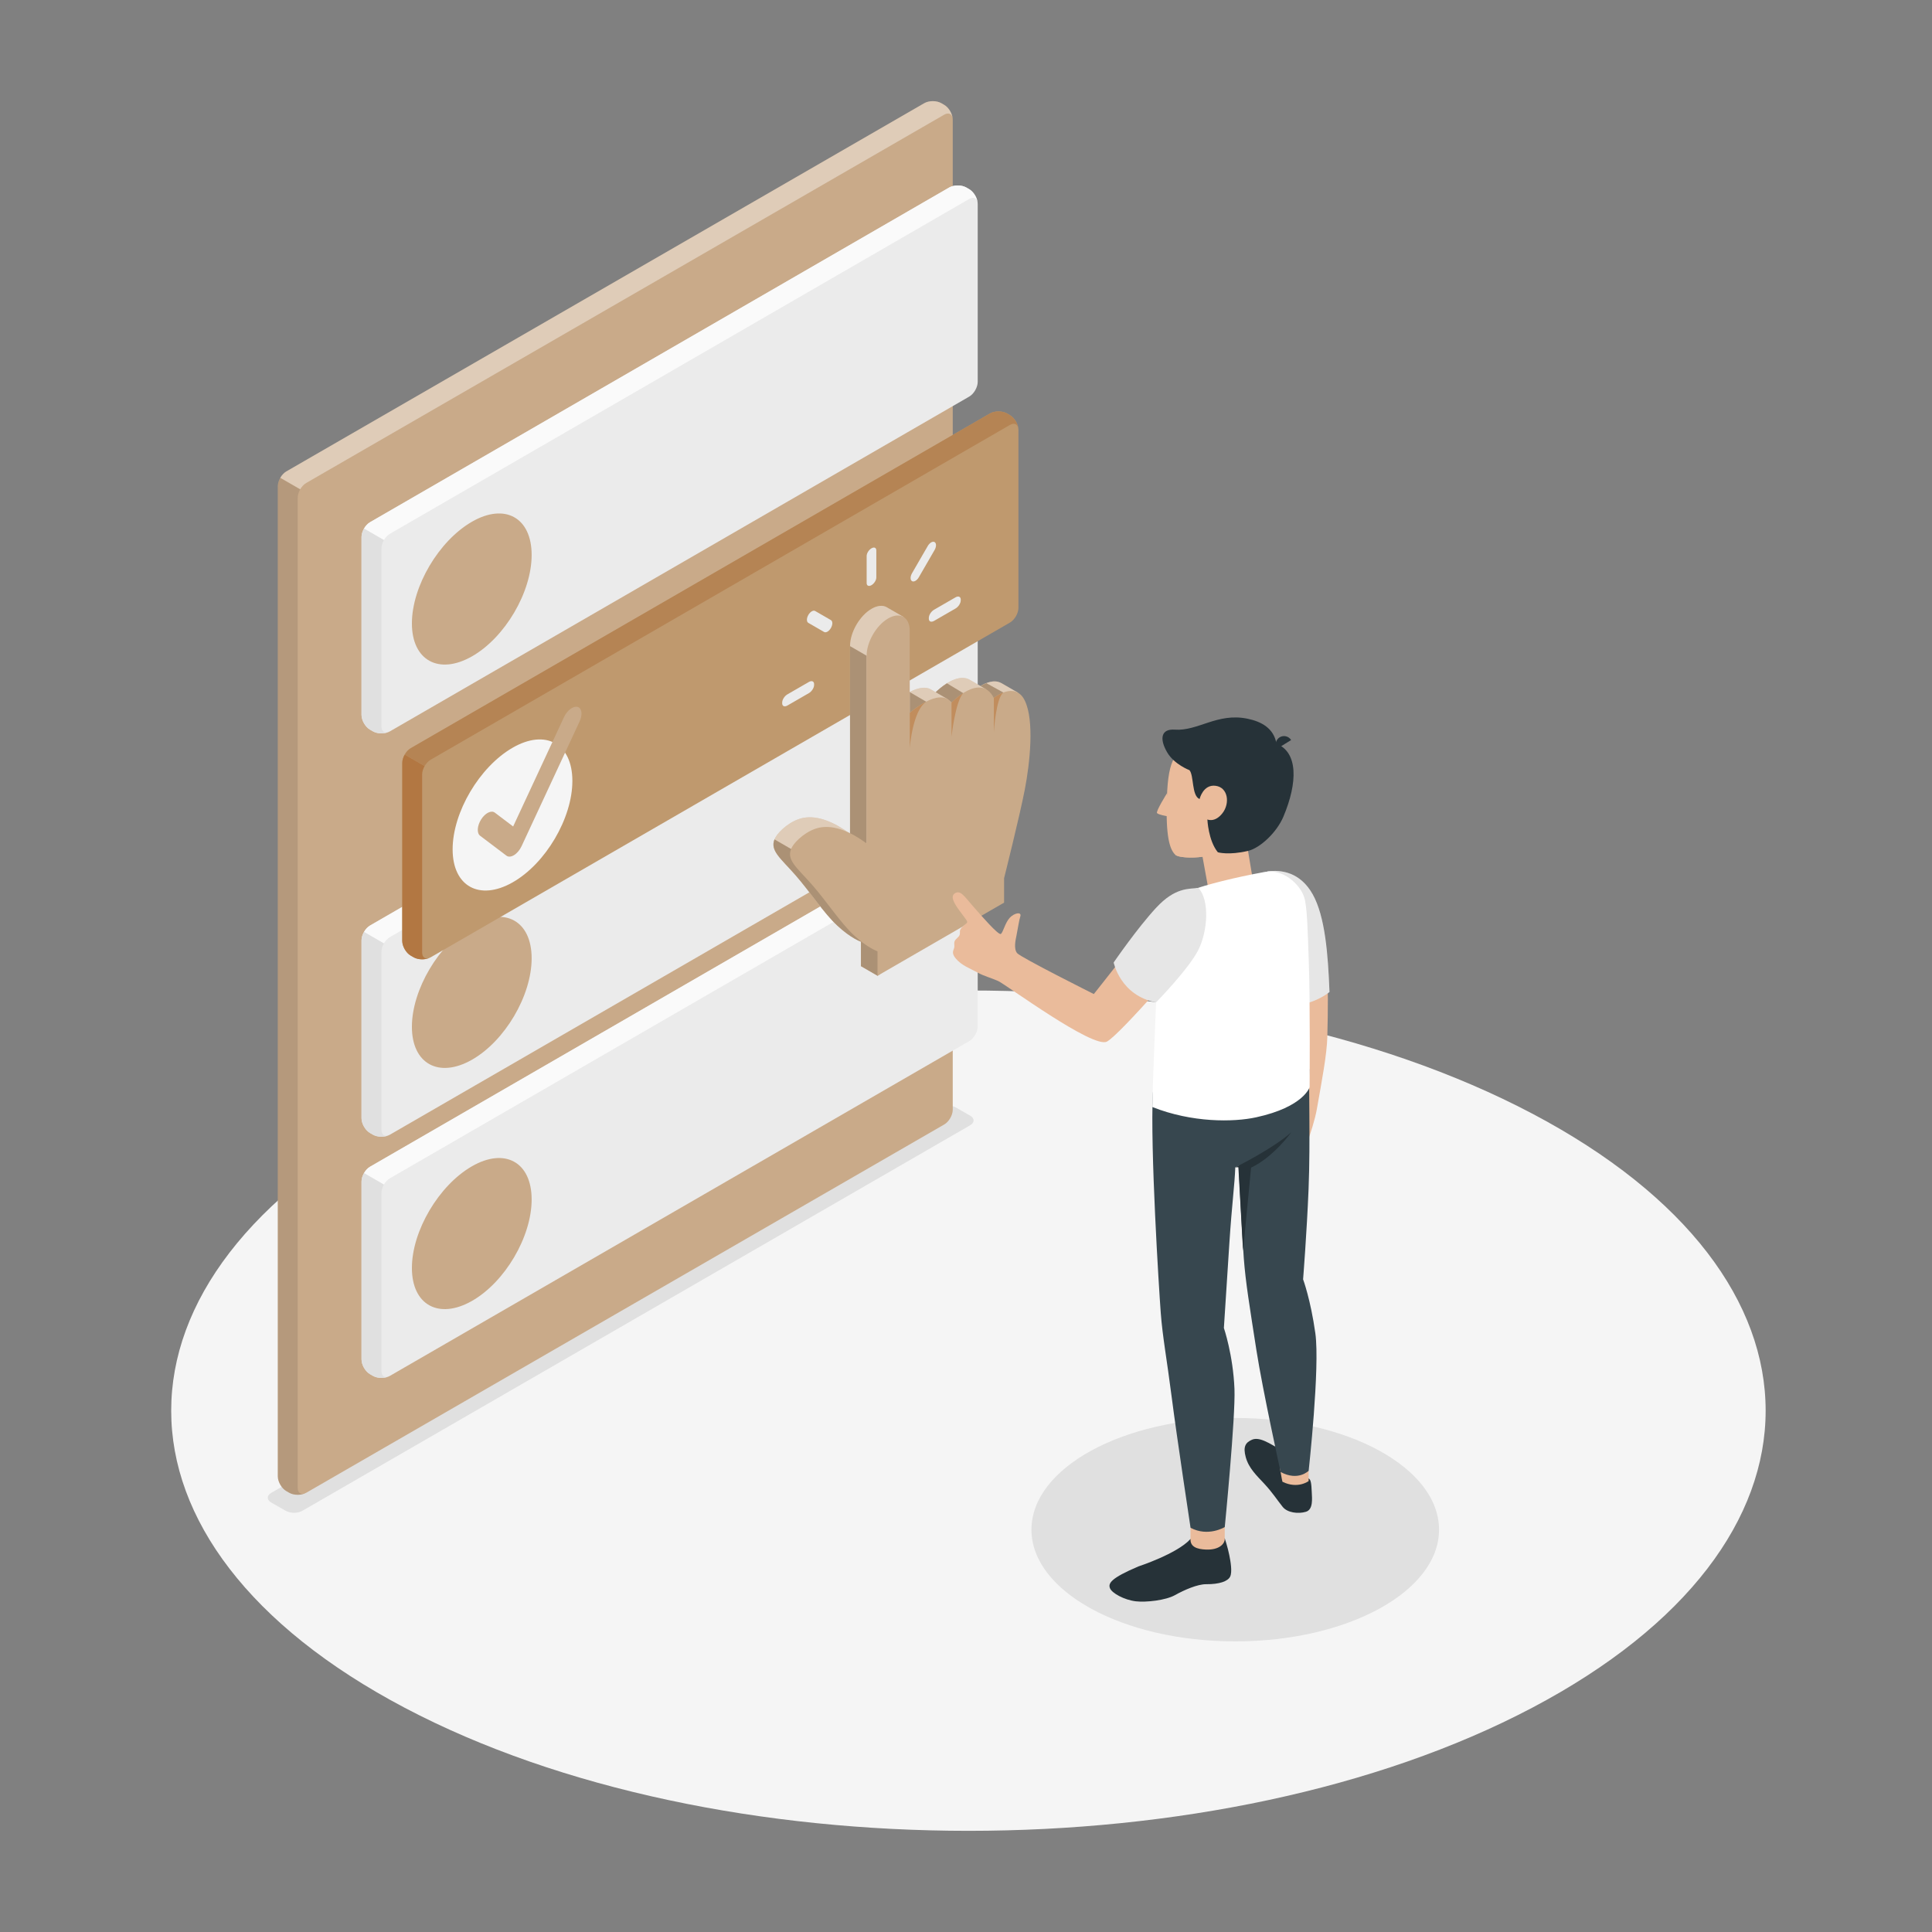
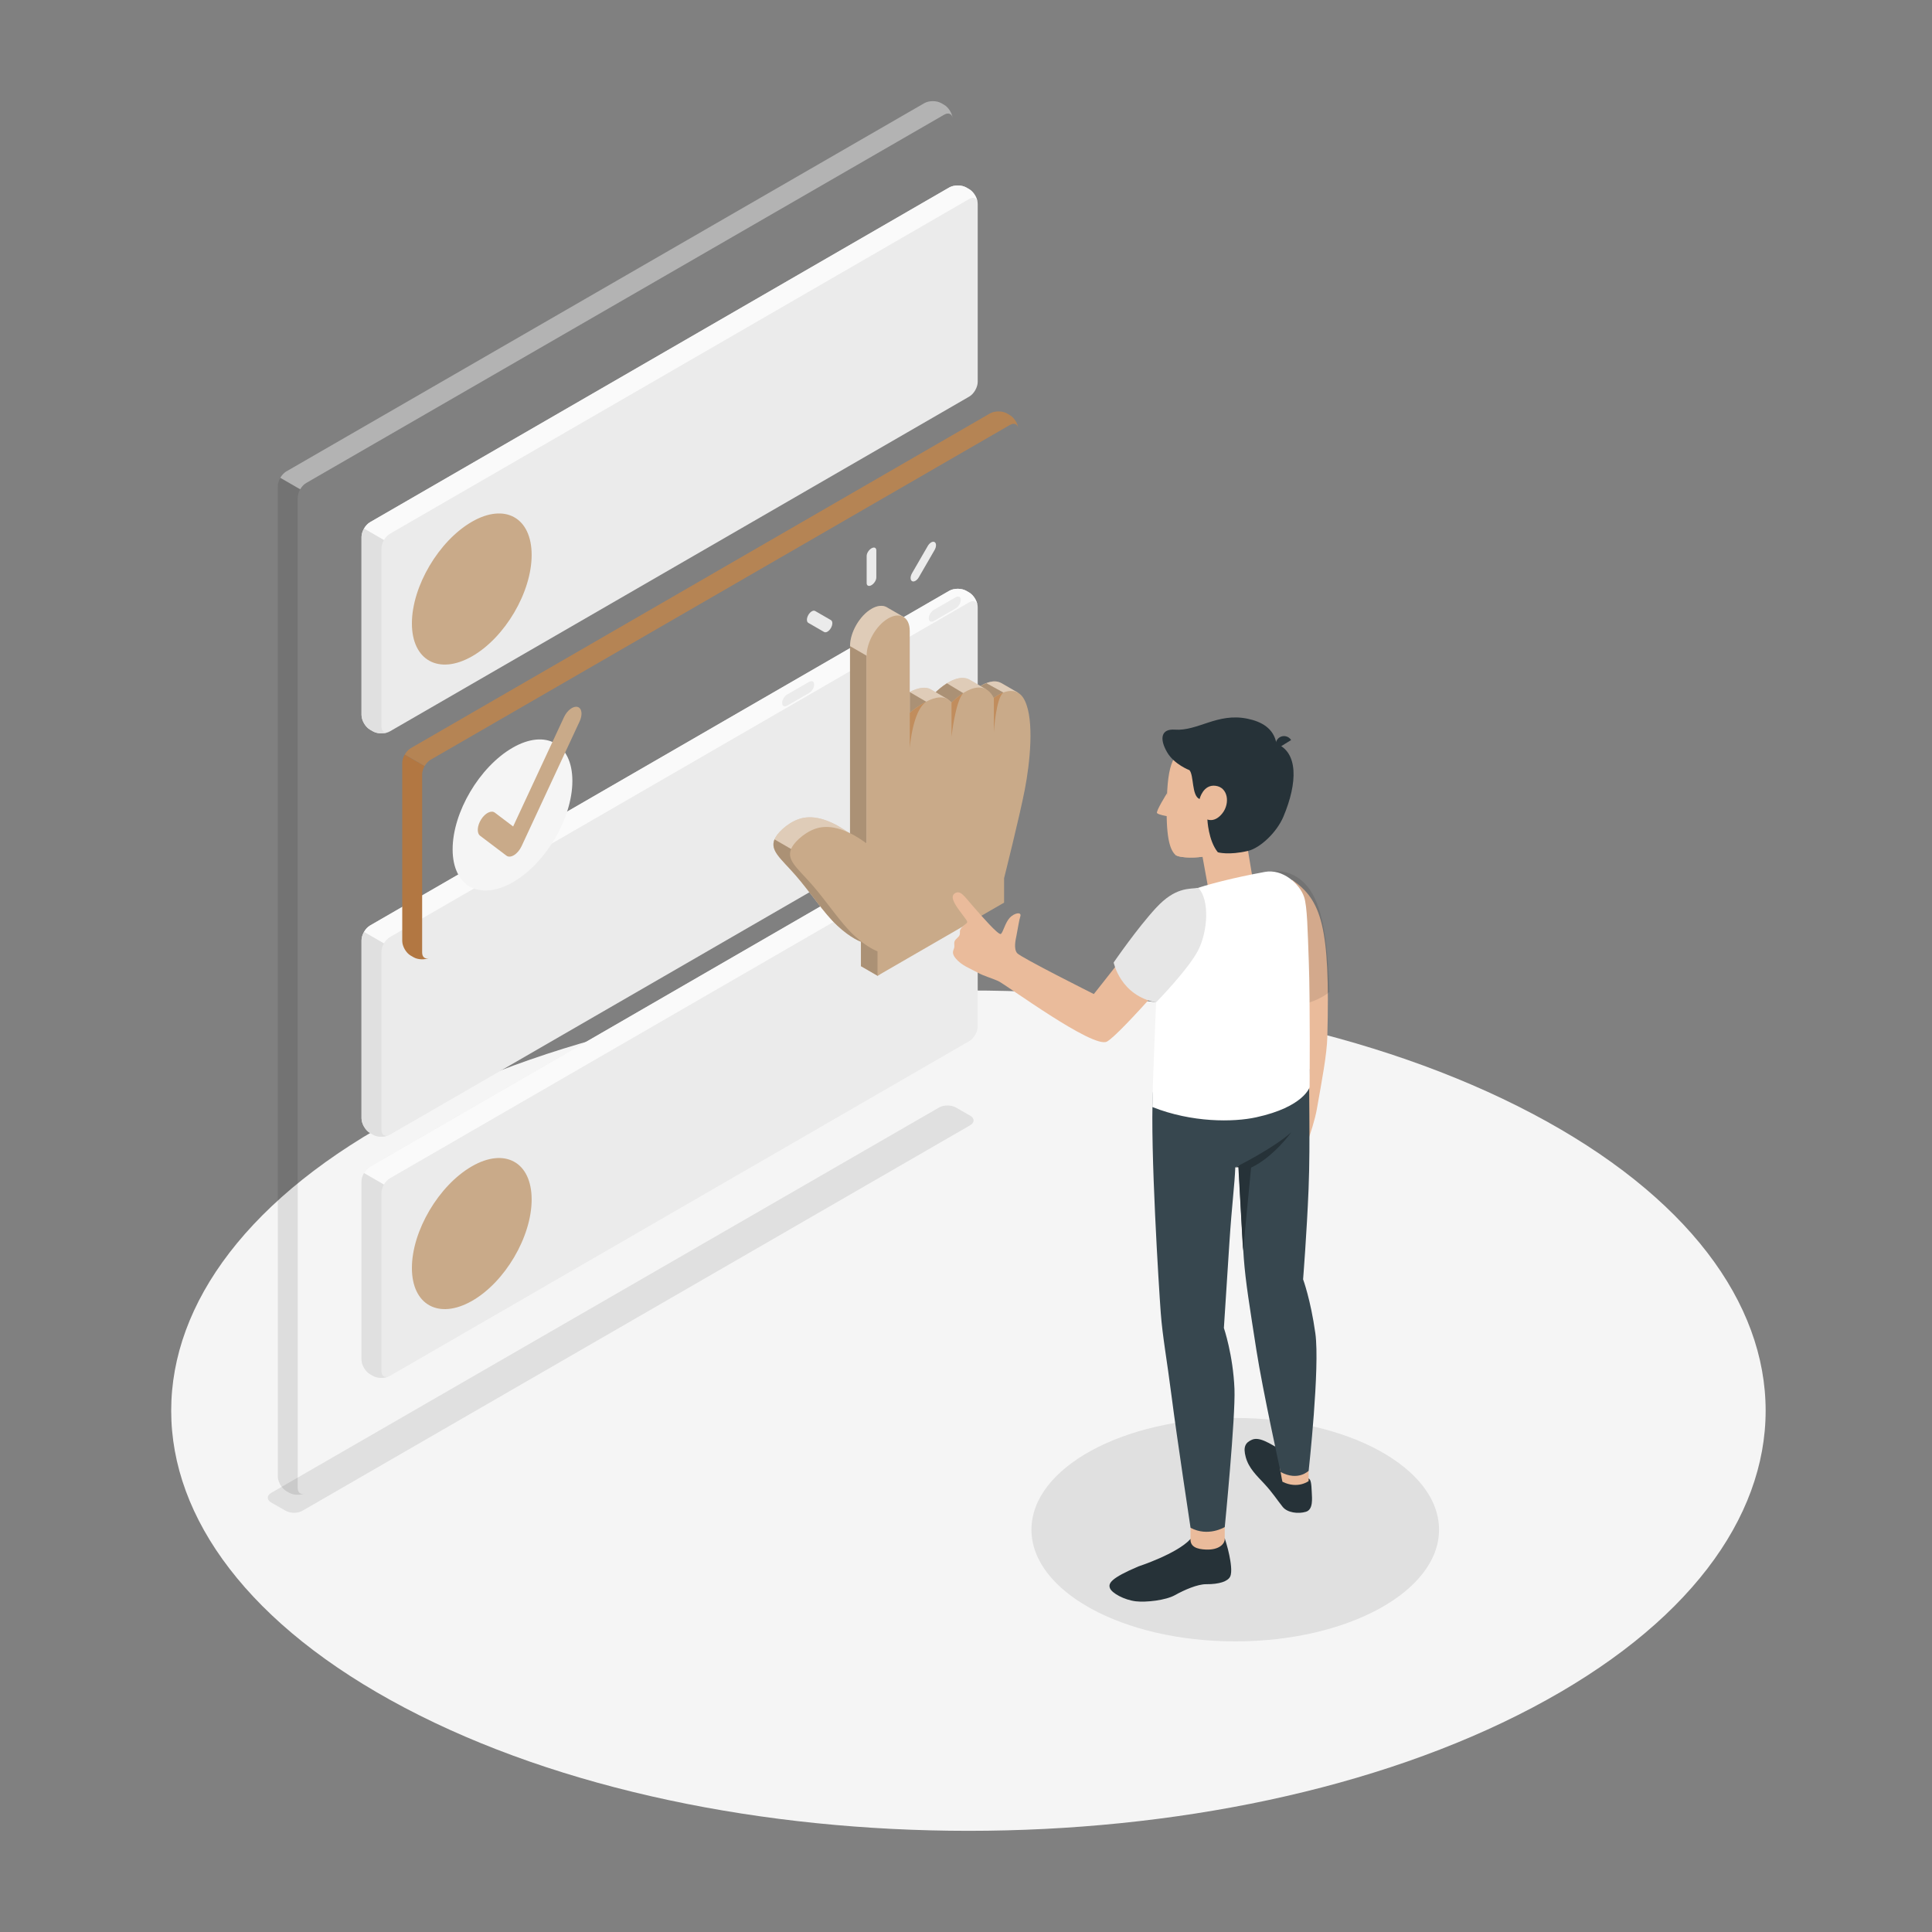
<svg xmlns="http://www.w3.org/2000/svg" version="1.1" x="0px" y="0px" viewBox="0 0 500 500" style="enable-background:new 0 0 500 500;" xml:space="preserve">
  <rect x="0" y="0" width="500" height="500" fill="#808080" stroke="none" />
  <g id="Floor_1_">
    <path id="Floor_10_" style="fill:#F5F5F5;" d="M104.74,441.97c80.57,42.46,211.21,42.47,291.78,0   c80.57-42.47,80.57-111.31,0-153.78c-80.57-42.47-211.21-42.47-291.78,0C24.16,330.66,24.16,399.51,104.74,441.97z" />
  </g>
  <g id="Shadow">
    <path id="Shadow_2_" style="fill:#E0E0E0;" d="M70.19,388.85l3.74,2.14c1.2,0.69,3.14,0.69,4.33,0l172.81-99.77   c1.2-0.69,1.19-1.81,0-2.49l-3.71-2.12c-1.2-0.69-3.14-0.68-4.33,0.01L70.19,386.35C68.99,387.04,69,388.16,70.19,388.85z" />
    <ellipse id="Shadow_32_" style="fill:#E0E0E0;" cx="319.68" cy="395.88" rx="52.74" ry="28.91" />
  </g>
  <g id="Plants">
</g>
  <g id="Tabs">
    <g id="Tab_7_">
      <g id="XMLID_688_">
-         <path id="XMLID_708_" style="fill:#C9AA89;" d="M74.85,386.33l-0.76-0.44c-1.21-0.7-2.2-2.41-2.2-3.81l0-256.25     c0-1.4,0.98-3.11,2.2-3.81L239.21,26.7c1.21-0.7,3.18-0.7,4.4,0l0.76,0.44c1.21,0.7,2.2,2.41,2.2,3.81l0,256.25     c0,1.4-0.98,3.11-2.2,3.81L79.25,386.33C78.03,387.03,76.07,387.03,74.85,386.33z" />
        <path id="XMLID_707_" style="opacity:0.4;fill:#FFFFFF;" d="M246.54,30.6c-0.15-1.14-1.07-1.55-2.18-0.92L79.24,125     c-0.61,0.35-1.15,0.96-1.55,1.63l-5.15-2.97c0.39-0.69,0.94-1.29,1.55-1.65L239.21,26.7c1.22-0.7,3.19-0.7,4.4,0l0.76,0.44     C245.47,27.79,246.4,29.27,246.54,30.6z" />
        <path id="XMLID_691_" style="opacity:0.1;" d="M78.88,386.5c-1.21,0.52-2.92,0.46-4.02-0.17l-0.77-0.44     c-1.21-0.7-2.19-2.41-2.19-3.81V125.83c0-0.7,0.24-1.49,0.64-2.16l5.15,2.97c-0.39,0.69-0.64,1.47-0.64,2.16v256.26     C77.04,386.32,77.84,386.91,78.88,386.5z" />
      </g>
    </g>
    <g id="Tabs_1_">
      <g id="Tab_4_">
        <g id="XMLID_2463_">
          <path id="XMLID_2467_" style="fill:#EBEBEB;" d="M96.52,293.65l-0.76-0.44c-1.21-0.7-2.2-2.41-2.2-3.81l0-46.06      c0-1.4,0.98-3.11,2.2-3.81l149.91-86.63c1.21-0.7,3.18-0.7,4.4,0l0.76,0.44c1.21,0.7,2.2,2.41,2.2,3.81l0,46.06      c0,1.4-0.98,3.11-2.2,3.81l-149.91,86.63C99.7,294.35,97.73,294.35,96.52,293.65z" />
          <path id="XMLID_2465_" style="fill:#FAFAFA;" d="M253,156.8c-0.15-1.14-1.07-1.55-2.18-0.92l-149.91,86.64      c-0.61,0.35-1.15,0.96-1.55,1.63l-5.15-2.97c0.39-0.69,0.94-1.29,1.55-1.65l149.9-86.63c1.22-0.7,3.19-0.7,4.4,0l0.76,0.44      C251.93,154,252.86,155.48,253,156.8z" />
          <path id="XMLID_2464_" style="fill:#E0E0E0;" d="M100.54,293.83c-1.21,0.52-2.92,0.46-4.02-0.17l-0.77-0.44      c-1.21-0.7-2.19-2.41-2.19-3.81v-46.05c0-0.7,0.24-1.49,0.64-2.16l5.15,2.97c-0.39,0.69-0.64,1.47-0.64,2.16v46.07      C98.71,293.64,99.51,294.23,100.54,293.83z" />
        </g>
        <g id="XMLID_2459_">
-           <path id="XMLID_2462_" style="fill:#C9AA89;" d="M122.11,239.43c8.55-4.94,15.48-1.1,15.48,8.58c0,9.67-6.94,21.44-15.5,26.28      c-8.56,4.84-15.5,0.99-15.49-8.58C106.61,256.13,113.56,244.37,122.11,239.43z" />
-         </g>
+           </g>
      </g>
      <g id="Tab_5_">
        <g id="XMLID_2468_">
          <path id="XMLID_2471_" style="fill:#EBEBEB;" d="M96.52,356.07l-0.76-0.44c-1.21-0.7-2.2-2.41-2.2-3.81l0-46.06      c0-1.4,0.98-3.11,2.2-3.81l149.91-86.63c1.21-0.7,3.18-0.7,4.4,0l0.76,0.44c1.21,0.7,2.2,2.41,2.2,3.81l0,46.06      c0,1.4-0.98,3.11-2.2,3.81l-149.91,86.63C99.7,356.77,97.73,356.77,96.52,356.07z" />
          <path id="XMLID_2470_" style="fill:#FAFAFA;" d="M253,219.22c-0.15-1.14-1.07-1.55-2.18-0.92l-149.91,86.64      c-0.61,0.35-1.15,0.96-1.55,1.63l-5.15-2.97c0.39-0.69,0.94-1.29,1.55-1.65l149.9-86.63c1.22-0.7,3.19-0.7,4.4,0l0.76,0.44      C251.93,216.41,252.86,217.9,253,219.22z" />
          <path id="XMLID_2469_" style="fill:#E0E0E0;" d="M100.54,356.24c-1.21,0.52-2.92,0.46-4.02-0.17l-0.77-0.44      c-1.21-0.7-2.19-2.41-2.19-3.81v-46.05c0-0.7,0.24-1.48,0.64-2.16l5.15,2.97c-0.39,0.69-0.64,1.47-0.64,2.16v46.07      C98.71,356.06,99.51,356.65,100.54,356.24z" />
        </g>
        <g id="XMLID_2460_">
          <path id="XMLID_2461_" style="fill:#C9AA89;" d="M122.11,301.85c8.55-4.94,15.48-1.1,15.48,8.58c0,9.67-6.94,21.44-15.5,26.28      c-8.56,4.84-15.5,0.99-15.49-8.58C106.61,318.55,113.56,306.78,122.11,301.85z" />
        </g>
      </g>
      <g id="Tab_6_">
        <g id="XMLID_2474_">
          <path id="XMLID_2477_" style="fill:#EBEBEB;" d="M96.52,189.27l-0.76-0.44c-1.21-0.7-2.2-2.41-2.2-3.81l0-46.06      c0-1.4,0.98-3.11,2.2-3.81l149.91-86.63c1.21-0.7,3.18-0.7,4.4,0l0.76,0.44c1.21,0.7,2.2,2.41,2.2,3.81l0,46.06      c0,1.4-0.98,3.11-2.2,3.81l-149.91,86.63C99.7,189.97,97.73,189.97,96.52,189.27z" />
          <path id="XMLID_2476_" style="fill:#FAFAFA;" d="M253,52.42c-0.15-1.14-1.07-1.55-2.18-0.92l-149.91,86.64      c-0.61,0.35-1.15,0.96-1.55,1.63l-5.15-2.97c0.39-0.69,0.94-1.29,1.55-1.65l149.9-86.63c1.22-0.7,3.19-0.7,4.4,0l0.76,0.44      C251.93,49.61,252.86,51.1,253,52.42z" />
          <path id="XMLID_2475_" style="fill:#E0E0E0;" d="M100.54,189.44c-1.21,0.52-2.92,0.46-4.02-0.17l-0.77-0.44      c-1.21-0.7-2.19-2.41-2.19-3.81v-46.05c0-0.7,0.24-1.49,0.64-2.16l5.15,2.97c-0.39,0.69-0.64,1.47-0.64,2.16V188      C98.71,189.26,99.51,189.84,100.54,189.44z" />
        </g>
        <g id="XMLID_2472_">
          <path id="XMLID_2473_" style="fill:#C9AA89;" d="M122.11,135.04c8.55-4.94,15.48-1.1,15.48,8.58c0,9.67-6.94,21.44-15.5,26.28      c-8.56,4.84-15.5,0.99-15.49-8.58C106.61,151.74,113.56,139.98,122.11,135.04z" />
        </g>
      </g>
      <g id="Tab_3_">
        <g id="XMLID_2483_">
-           <path id="XMLID_2486_" style="fill:#BF996E;" d="M107.06,247.75l-0.76-0.44c-1.21-0.7-2.2-2.41-2.2-3.81l0-46.06      c0-1.4,0.98-3.11,2.2-3.81l149.91-86.63c1.21-0.7,3.18-0.7,4.4,0l0.76,0.44c1.21,0.7,2.2,2.41,2.2,3.81l0,46.06      c0,1.4-0.98,3.11-2.2,3.81l-149.91,86.63C110.24,248.45,108.27,248.45,107.06,247.75z" />
          <path id="XMLID_2485_" style="fill:#B58454;" d="M263.54,110.9c-0.15-1.14-1.07-1.55-2.18-0.92l-149.91,86.64      c-0.61,0.35-1.15,0.96-1.55,1.63l-5.15-2.97c0.39-0.69,0.94-1.29,1.55-1.65l149.9-86.63c1.22-0.7,3.19-0.7,4.4,0l0.76,0.44      C262.47,108.09,263.4,109.57,263.54,110.9z" />
          <path id="XMLID_2484_" style="fill:#B27742;" d="M111.08,247.92c-1.21,0.52-2.92,0.46-4.02-0.17l-0.77-0.44      c-1.21-0.7-2.19-2.41-2.19-3.81v-46.05c0-0.7,0.24-1.49,0.64-2.16l5.15,2.97c-0.39,0.69-0.64,1.47-0.64,2.16v46.07      C109.25,247.74,110.04,248.32,111.08,247.92z" />
        </g>
        <g id="XMLID_2478_">
          <path id="XMLID_2482_" style="fill:#F5F5F5;" d="M132.65,193.52c8.55-4.94,15.48-1.1,15.48,8.58c0,9.67-6.94,21.44-15.5,26.28      c-8.56,4.84-15.5,0.99-15.49-8.58C117.14,210.22,124.1,198.46,132.65,193.52z" />
          <g id="XMLID_2480_">
            <path id="XMLID_2481_" style="fill:#C9AA89;" d="M132.96,221.35c-0.73,0.42-1.42,0.46-1.9,0.09l-6.8-5.14       c-0.91-0.69-0.79-2.58,0.26-4.24c1.05-1.66,2.64-2.44,3.54-1.75l4.74,3.58l13.16-28.29c0.82-1.77,2.39-2.95,3.51-2.65       c1.12,0.3,1.36,1.98,0.54,3.74L134.98,219c-0.45,0.97-1.16,1.82-1.92,2.29C133.02,221.31,132.99,221.33,132.96,221.35z" />
          </g>
        </g>
      </g>
    </g>
  </g>
  <g id="Cursor">
    <g id="XMLID_2457_">
      <g id="XMLID_2442_">
        <g id="XMLID_2448_">
          <path id="XMLID_2082_" style="fill:#C9AA89;" d="M263.52,179.3l-4.35-2.51l0,0.01c-1.89-1.09-4.2-0.01-5.42,0.74l-2.71-1.57v0      c-3.29-1.99-7.87,2.17-8.89,3.17l-1.17-0.68l0,0c-3.49-2.1-9.83,3.53-9.83,3.53v-20.95l2.75-1.34l-4.38-2.53      c0,0-0.01,0-0.01-0.01l-0.03-0.02l0,0c-1.01-0.56-2.39-0.47-3.91,0.41l0,0c-3.08,1.78-5.58,6.1-5.58,9.66v48.57      c-4.01-2.97-8.27-4.8-12.01-4.13c-3.37,0.6-6.38,3.47-7.26,5.01c-1.85,3.25,1.2,5.29,5.12,9.78c3.89,4.44,7.31,9.8,10.86,13.1      c3.54,3.3,6.11,4.16,6.11,4.16v6.33l4.31,2.49l28.47-21.41v-6.33c0,0,4.07-16.22,5.37-22.99c1.25-6.53,2.4-16.93,0.25-22.33      L263.52,179.3L263.52,179.3z" />
          <path id="XMLID_2080_" style="opacity:0.4;fill:#FFFFFF;" d="M263.52,179.3l-4.35-2.51l0,0.01c-1.89-1.09-4.2-0.01-5.42,0.74      l-2.71-1.57v0c-3.29-1.99-7.87,2.17-8.89,3.17l-1.17-0.68l0,0c-3.49-2.1-9.83,3.53-9.83,3.53v-20.95l2.75-1.34l-4.38-2.53      c0,0-0.01,0-0.01-0.01l-0.03-0.02l0,0c-1.01-0.56-2.39-0.47-3.91,0.41l0,0c-3.08,1.78-5.58,6.1-5.58,9.66v48.57      c-4.01-2.97-8.27-4.8-12.01-4.13c-3.37,0.6-6.38,3.47-7.26,5.01c-1.85,3.25,1.2,5.29,5.12,9.78c3.89,4.44,7.31,9.8,10.86,13.1      c3.54,3.3,6.11,4.16,6.11,4.16v6.33l4.31,2.49l28.47-21.41v-6.33c0,0,4.07-16.22,5.37-22.99c1.25-6.53,2.4-16.93,0.25-22.33      L263.52,179.3L263.52,179.3z" />
          <g id="XMLID_2134_">
            <path id="XMLID_2135_" style="fill:#C9AA89;" d="M231.41,235.12l-21.54-12.43l-9.43-5.45c-1.2,2.93,1.71,4.99,5.4,9.21       c3.89,4.44,7.31,9.8,10.86,13.1c3.54,3.3,6.11,4.16,6.11,4.16v6.33l4.31,2.49l6.29-4.73       C232.58,242.42,231.41,235.12,231.41,235.12z" />
            <polygon id="XMLID_1863_" style="fill:#C9AA89;" points="224.29,169.71 219.99,167.22 219.99,218.17 224.29,218.28      " />
            <path id="XMLID_2146_" style="fill:#C9AA89;" d="M258.08,182.57l3.34-2.46c-0.07-0.22-0.14-0.44-0.22-0.65l1.21-0.08       l-2.68-0.12l-4.47-2.46c-0.58,0.23-1.11,0.5-1.51,0.75l1.4,0.81L258.08,182.57z" />
            <path id="XMLID_2140_" style="fill:#C9AA89;" d="M246.25,181.84l3.14-2.39l-4.32-2.61c-1.37,0.86-2.47,1.87-2.91,2.3l3,1.74       L246.25,181.84z" />
            <polygon id="XMLID_2446_" style="fill:#C9AA89;" points="239.71,181.61 235.43,179.11 235.45,179.07 235.45,184.48        240.43,182.65      " />
          </g>
          <g id="XMLID_2132_" style="opacity:0.15;">
            <path id="XMLID_2438_" d="M231.41,235.12l-21.54-12.43l-9.43-5.45c-1.2,2.93,1.71,4.99,5.4,9.21c3.89,4.44,7.31,9.8,10.86,13.1       c3.54,3.3,6.11,4.16,6.11,4.16v6.33l4.31,2.49l6.29-4.73C232.58,242.42,231.41,235.12,231.41,235.12z" />
            <polygon id="XMLID_2345_" points="224.29,169.71 219.99,167.22 219.99,218.17 224.29,218.28      " />
            <path id="XMLID_2150_" d="M258.08,182.57l3.34-2.46c-0.07-0.22-0.14-0.44-0.22-0.65l1.21-0.08l-2.68-0.12l-4.47-2.46       c-0.58,0.23-1.11,0.5-1.51,0.75l1.4,0.81L258.08,182.57z" />
            <path id="XMLID_2136_" d="M246.25,181.84l3.14-2.39l-4.32-2.61c-1.37,0.86-2.47,1.87-2.91,2.3l3,1.74L246.25,181.84z" />
            <polygon id="XMLID_2133_" points="239.71,181.61 235.43,179.11 235.45,179.07 235.45,184.48 240.43,182.65      " />
          </g>
        </g>
      </g>
      <g id="XMLID_1879_">
        <path id="XMLID_2441_" style="fill:#C9AA89;" d="M227.1,252.53v-6.33c0,0-2.57-0.86-6.11-4.16s-6.97-8.66-10.86-13.1     c-3.92-4.48-6.97-6.53-5.12-9.78c0.87-1.54,3.89-4.41,7.26-5.01c3.74-0.67,8,1.16,12.01,4.13v-48.57c0-3.56,2.5-7.88,5.58-9.66     l0,0c3.08-1.78,5.58-0.34,5.58,3.22v21.21c0,0,7.69-6.83,10.79-2.64c0,0,7.55-7.91,10.96-1.23c0,0,5.54-4.48,8.04,0.72     c2.5,5.2,1.3,16.17,0,22.95c-1.3,6.78-5.37,22.99-5.37,22.99v6.33L227.1,252.53z" />
        <g id="XMLID_2437_">
          <path id="XMLID_2139_" style="fill:#C18D5D;" d="M235.45,193.59c0,0,0.7-9.68,4.26-11.98c0,0-0.05,0.01-0.13,0.04      c-2.26,1.18-4.13,2.84-4.13,2.84v-0.18c-0.04,0.12,0,0.18,0,0.18V193.59z" />
          <path id="XMLID_2137_" style="fill:#C18D5D;" d="M246.25,181.84v8.85c0,0,0.98-9.1,3.02-11.31      C247.53,180.5,246.25,181.83,246.25,181.84z" />
          <path id="XMLID_2138_" style="fill:#C18D5D;" d="M257.21,180.61L257.21,180.61v8.89c0,0,0.54-8.95,2.47-10.27      C258.27,179.75,257.21,180.61,257.21,180.61z" />
        </g>
      </g>
      <g id="XMLID_2439_">
        <path id="XMLID_2436_" style="fill:#EBEBEB;" d="M225.54,151.44L225.54,151.44c-0.69,0.4-1.25,0.16-1.25-0.53v-7.03     c0-0.69,0.56-1.58,1.25-1.98l0,0c0.69-0.4,1.25-0.16,1.25,0.53v7.03C226.79,150.16,226.23,151.04,225.54,151.44z" />
        <path id="XMLID_2435_" style="fill:#EBEBEB;" d="M215.04,162.53L215.04,162.53c-0.49,0.85-1.28,1.31-1.77,1.02l-4.07-2.35     c-0.49-0.28-0.49-1.2,0-2.05l0,0c0.49-0.85,1.28-1.31,1.77-1.02l4.07,2.35C215.53,160.76,215.53,161.68,215.04,162.53z" />
        <path id="XMLID_2434_" style="fill:#EBEBEB;" d="M210.69,177.06v0.2c0,0.74-0.6,1.69-1.35,2.12l-5.56,3.21     c-0.74,0.43-1.35,0.17-1.35-0.57v-0.2c0-0.74,0.6-1.69,1.35-2.12l5.56-3.21C210.09,176.06,210.69,176.31,210.69,177.06z" />
        <path id="XMLID_1883_" style="fill:#EBEBEB;" d="M240.38,160.12v-0.2c0-0.74,0.6-1.69,1.35-2.12l5.56-3.21     c0.74-0.43,1.35-0.17,1.35,0.57v0.2c0,0.74-0.6,1.69-1.35,2.12l-5.56,3.21C240.98,161.11,240.38,160.86,240.38,160.12z" />
        <path id="XMLID_1882_" style="fill:#EBEBEB;" d="M236.03,150.4L236.03,150.4c-0.49-0.28-0.49-1.2,0-2.05l4.07-7.04     c0.49-0.85,1.28-1.31,1.77-1.02l0,0c0.49,0.28,0.49,1.2,0,2.05l-4.07,7.04C237.32,150.23,236.52,150.69,236.03,150.4z" />
      </g>
    </g>
  </g>
  <g id="Character_2">
</g>
  <g id="Character_1">
    <g id="XMLID_2547_">
      <g id="XMLID_2444_">
        <path id="XMLID_2445_" style="fill:#EABB9B;" d="M343.51,268.34c0.77-28.57-1.52-35.41-9.13-40.65l-2.95,16.55     c0,0,3.46,19.51,3.09,26c-0.33,5.71-0.88,12.85-2.23,17.46c-0.24,0.82-0.79,1.51-1.51,1.96c-1.94,1.21-2.72,2.45-4.18,3.98     c-1.14,1.2-2.11,1.49-1.96,1.87c0.19,0.49,1.01,1.28,2.41,0.85c0.7-0.21,1.61-0.77,2.75-1.49c0,0-0.81,2.38-2.81,4.84     c-2.72,3.33-2.83,5.37,2.65,5.42c3.44,0.03,6.18-2.09,8.76-9.66c0.74-2.18,1.91-5.62,2.41-8.5     C342.13,279.49,343.39,272.94,343.51,268.34z" />
      </g>
-       <path id="XMLID_2545_" style="fill:#FFFFFF;" d="M327.99,225.53c3.63-0.53,8.56,0.23,11.75,5.94c3.19,5.7,3.97,15.51,4.33,25.26    c0,0-6.33,5.29-13.93,2.69L327.99,225.53z" />
      <path id="XMLID_837_" style="opacity:0.1;" d="M327.99,225.53c3.63-0.53,8.56,0.23,11.75,5.94c3.19,5.7,3.97,15.51,4.33,25.26    c0,0-6.33,5.29-13.93,2.69L327.99,225.53z" />
      <g id="XMLID_2569_">
        <g id="XMLID_2623_">
          <g id="XMLID_2641_">
            <path id="XMLID_2701_" style="fill:#263238;" d="M338.67,382.64c0.58,0.22,0.72,1.32,0.81,3.5c0.07,1.65,0.42,4.54-1.52,5.11       c-1.93,0.58-4.77,0.28-6.01-1.28c-1.55-1.94-2.59-3.65-4.8-6.03c-1.92-2.06-3.99-3.98-4.76-6.86c-0.7-2.61-0.12-3.74,1.66-4.5       c2.45-1.04,6.29,2.36,8.2,2.9C333.9,375.95,338.09,382.42,338.67,382.64z" />
          </g>
          <g id="XMLID_2640_">
            <path id="XMLID_2699_" style="fill:#EABB9B;" d="M338.67,380.62v2.68c0,0-2.79,2.14-6.77,0.18c-0.12-0.26-0.7-3.83-0.7-3.83       L338.67,380.62z" />
          </g>
          <g id="XMLID_2627_">
            <path id="XMLID_2697_" style="fill:#263238;" d="M316.96,398.09c0,0,0.77,2.33,1.18,4.37c0.33,1.62,0.8,4.33,0.23,5.55       c-0.57,1.22-2.78,2.01-6.21,1.98c-2.22-0.02-5.69,1.49-8.06,2.82c-2.45,1.37-7.54,1.91-10.13,1.61       c-3.05-0.36-6.22-2.13-6.71-3.39c-0.49-1.26,0.16-2.58,7.36-5.64c0.07-0.03,10-3.26,13.48-7.1L316.96,398.09z" />
          </g>
          <g id="XMLID_2626_">
            <path id="XMLID_2681_" style="fill:#EABB9B;" d="M316.96,395.19c0,0-0.01,1.99,0,3.13c0.01,1.14-1.33,2.83-4.81,2.71       c-2.44-0.09-4.14-0.74-4.05-2.75v-2.9L316.96,395.19z" />
          </g>
          <g id="XMLID_2625_">
            <path id="XMLID_2679_" style="fill:#37474F;" d="M340.41,345.05c-1.23-8.76-3.17-13.96-3.17-13.96s0.96-12.04,1.42-23.46       c0.5-12.33-0.03-27.84,0.21-30.92c0,0-39.8-8.05-40.51,6.21c-0.71,14.26,1.57,50.56,2.04,56.82c0.47,6.26,1.55,11.8,2.85,21.96       c1.28,10.02,4.86,33.68,4.86,33.68c4.55,2.46,8.86-0.18,8.86-0.18s2.8-28.51,2.51-35.74c-0.36-8.83-2.74-15.78-2.74-15.78       s0.75-11.76,1.42-21.98c0.67-10.23,1.37-15.14,1.53-19.59l0.86-0.42c0,0,0.87,17.64,1.34,23.91c0.47,6.26,1.47,12.27,3.28,23.9       c1.57,10.09,6.25,31.45,6.25,31.45c4.55,2.46,7.26-0.32,7.26-0.32S341.64,353.81,340.41,345.05z" />
          </g>
          <g id="XMLID_2624_">
            <path id="XMLID_2677_" style="fill:#263238;" d="M319.67,302.11c0,0,9.66-4.76,14.49-9.05c0,0-4.49,6.32-10.38,9.13       c0,0-2.1,21.92-2.08,21.48l-1.21-21.59L319.67,302.11z" />
          </g>
        </g>
        <g id="XMLID_2620_">
          <g id="XMLID_2621_">
            <polygon id="XMLID_2674_" style="fill:#EABB9B;" points="311.08,221.01 313.44,233.97 325.14,233.12 322.69,218.42      " />
          </g>
        </g>
        <g id="XMLID_2618_">
          <g id="XMLID_2619_">
            <path id="XMLID_2671_" style="fill:#FFFFFF;" d="M337.51,232.17c-1.16-3.52-5.63-7.36-10.11-6.53       c-8.22,1.53-14.74,3.16-19.6,4.89c-4.1,1.46-7.83,5-8.17,18.48c0,0-1.37,31.41-1.4,37.49c10.29,4.07,20.99,3.95,26.9,2.65       c12.31-2.69,13.8-7.8,13.8-7.8s0.16-22.59-0.21-32.35C338.42,240.72,338.31,234.59,337.51,232.17z" />
          </g>
        </g>
        <g id="XMLID_2615_">
          <g id="XMLID_2617_">
            <path id="XMLID_2667_" style="fill:#EABB9B;" d="M302.05,205.24c0,0-2.97,4.73-2.61,5.18c0.36,0.45,2.63,0.81,2.63,0.81       L302.05,205.24z" />
          </g>
          <g id="XMLID_2616_">
            <path id="XMLID_2665_" style="fill:#EABB9B;" d="M310.29,192.15c-6.19,1.45-7.93,4.23-8.29,14.12       c-0.38,10.34,0.75,13.56,2.14,14.92c0.94,0.92,6.03,0.97,8.58,0.21c3.19-0.96,10.4-3.7,13.68-8.97       c3.86-6.2,4.73-14.51,0.37-17.81C320.63,189.98,312.81,191.55,310.29,192.15z" />
          </g>
          <path style="fill:#EABB9B;" d="M311.21,221.72c2.1-1.69,1.91-2.78,1.91-2.78c-1.51,1.41-7.08,2.61-8.99,2.25      C304.91,221.95,308.54,222.12,311.21,221.72z" />
        </g>
        <g id="XMLID_2588_">
          <g id="XMLID_2613_">
            <g id="XMLID_2614_">
              <path id="XMLID_2662_" style="fill:#263238;" d="M302.07,194.72c1.82,3.11,5.76,4.6,5.76,4.6c1.19,1.35,0.53,6.63,2.62,7.47        c0,0,0.9-3.84,4.13-3.43c3.25,0.41,3.78,4.53,1.8,7.08c-1.98,2.55-3.91,1.64-3.91,1.64s0.22,5.45,2.71,8.49        c0,0,2.77,0.83,7.81-0.36c3.09-0.73,7.41-4.72,9.16-8.88c3.71-8.8,3.81-16.64-1.8-18.86c-0.69-4-3.89-5.73-7.51-6.47        c-7.79-1.61-12.82,3.26-18.81,2.83C300.58,188.58,299.94,191.07,302.07,194.72z" />
            </g>
          </g>
          <g id="XMLID_2591_">
            <g id="XMLID_2612_">
              <path id="XMLID_2659_" style="fill:#263238;" d="M330.47,193.8l3.67-2.28c-0.63-1.01-1.96-1.33-2.98-0.7        C330.15,191.45,329.84,192.78,330.47,193.8z" />
            </g>
          </g>
        </g>
      </g>
      <path id="XMLID_1769_" style="fill:#EABB9B;" d="M308.13,230.48c0,0-5.82,1.08-8.86,5.68c-3.04,4.6-16.19,21.1-16.19,21.1    s-18.92-9.47-19.85-10.59c-0.93-1.12-0.41-3.39-0.15-4.64c0.26-1.25,0.68-4.02,0.96-4.8c0.49-1.36-1.53-0.99-2.71,0.28    c-1.21,1.3-1.71,3.76-2.31,4.19c-0.59,0.43-5.09-4.75-7.28-7.25c-2.18-2.5-3.21-4.25-4.67-3.22c-1.06,0.74-0.38,2.23,1.19,4.37    c1.57,2.14,1.8,2.37,2.02,2.84c0.19,0.38-0.39,0.69-0.62,0.89c-0.42,0.38-1.18,1-1.23,1.59c-0.03,0.32,0.03,0.66-0.06,0.97    c-0.2,0.71-1.09,1.05-1.33,1.74c-0.18,0.5,0.02,1.07-0.08,1.6c-0.07,0.34-0.25,0.65-0.31,0.99c-0.12,0.67,0.26,1.32,0.7,1.84    c1.54,1.83,3.63,2.53,5.65,3.64c1.67,0.93,3.4,1.33,5.33,2.19c1.93,0.86,24.61,17.62,28.15,15.67    c3.54-1.95,21.68-23.15,21.68-23.15C313.4,237.65,308.13,230.48,308.13,230.48z" />
      <path id="XMLID_1766_" style="fill:#FFFFFF;" d="M310.16,229.8c-2.5,0.29-6.01-0.18-10.91,5.09c-4.9,5.26-11.03,14.2-11.03,14.2    s1.7,8.54,10.97,10.33c0,0,8.58-8.79,10.97-13.64C312.55,240.93,313.1,233.06,310.16,229.8z" />
      <path id="XMLID_836_" style="opacity:0.1;" d="M310.16,229.8c-2.5,0.29-6.01-0.18-10.91,5.09c-4.9,5.26-11.03,14.2-11.03,14.2    s1.7,8.54,10.97,10.33c0,0,8.58-8.79,10.97-13.64C312.55,240.93,313.1,233.06,310.16,229.8z" />
    </g>
  </g>
</svg>